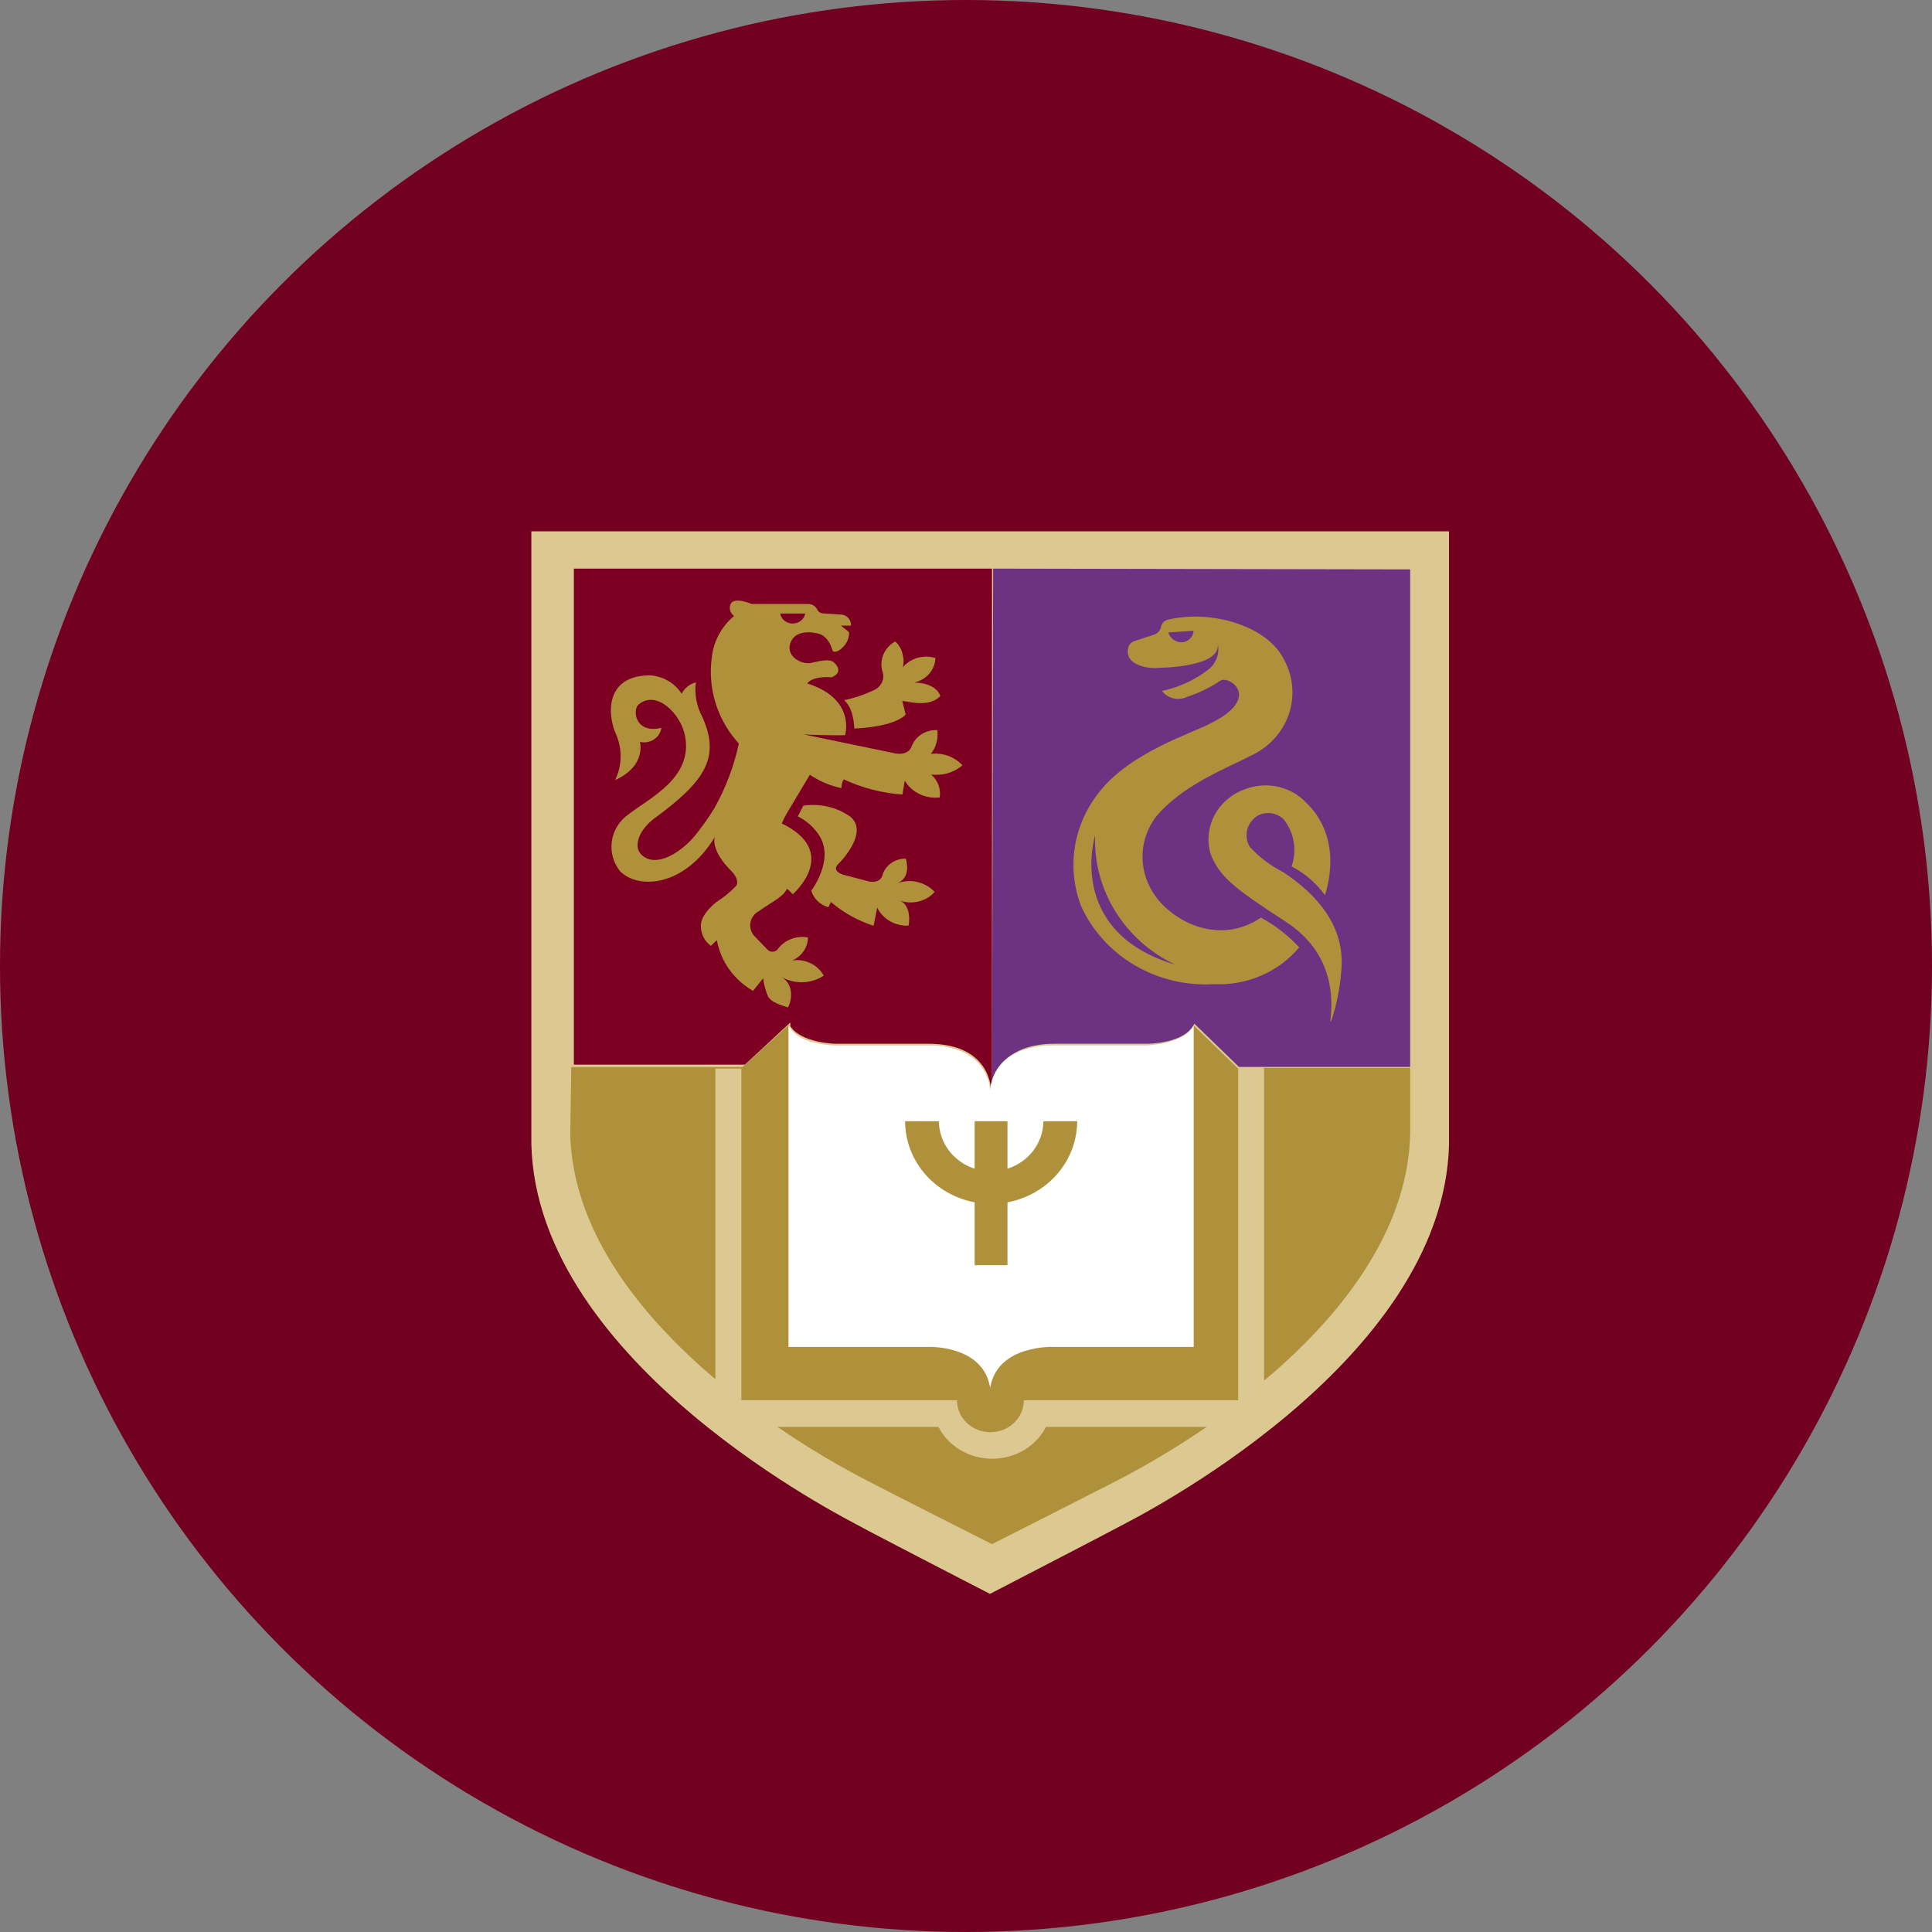
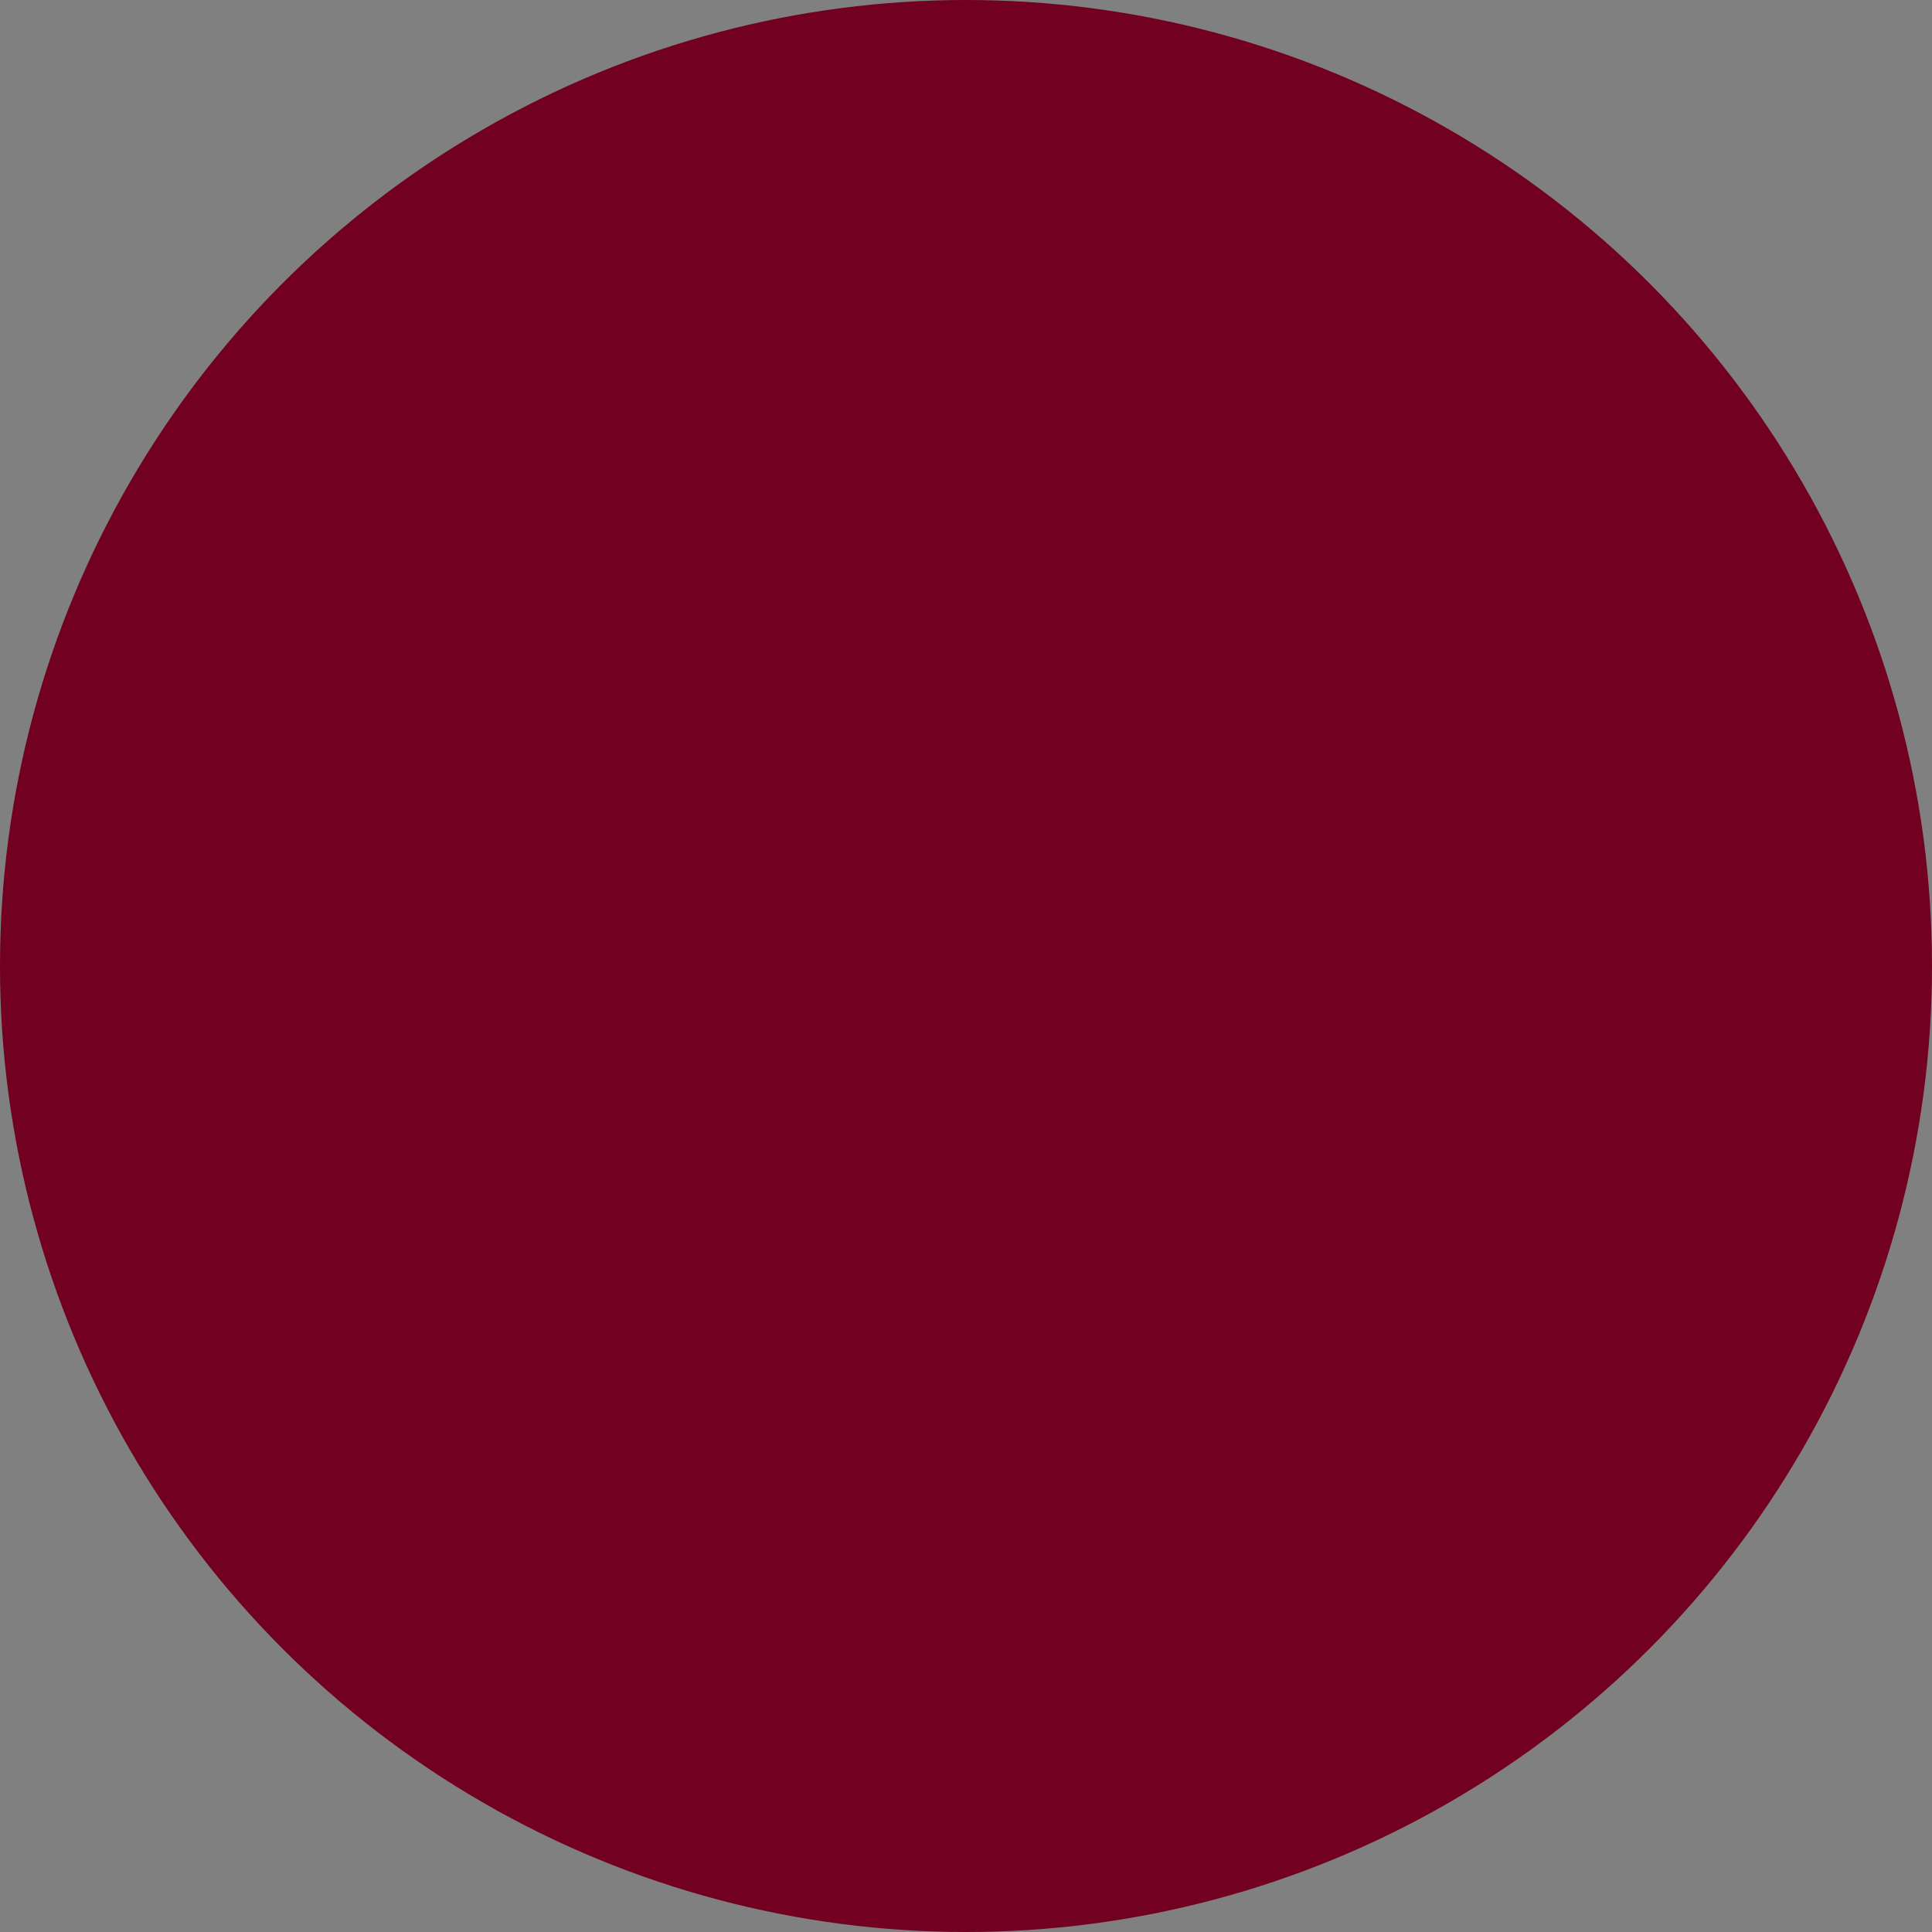
<svg xmlns="http://www.w3.org/2000/svg" width="160" height="160" viewBox="0 0 160 160" fill="none">
  <rect x="0" y="0" width="160" height="160" fill="#808080" stroke="none" />
  <circle r="20" transform="matrix(-4 0 0 4 80 80)" fill="#720020" />
  <g clip-path="url(#clip0_417_831)">
    <path d="M82.023 44H44.004V94.751C44.45 113.017 70.224 125.84 71.155 126.368C72.086 126.896 81.984 132 81.984 132C81.984 132 91.843 126.896 92.813 126.368C93.784 125.84 119.571 113.017 120.004 94.751V44H82.023Z" fill="#DCC891" />
    <path d="M82.248 47.09L82.156 90.207C82.156 90.207 82.156 86.436 87.383 86.436H95.067C95.067 86.436 98.138 86.436 98.909 84.776L102.607 88.359H116.785V47.153L82.248 47.09Z" fill="#6E3282" />
-     <path d="M65.454 84.717V84.993C66.386 86.388 69.167 86.438 69.167 86.438H76.892C82.061 86.438 82.061 90.207 82.061 90.207C82.068 89.999 82.099 89.793 82.153 89.591V47.09H47.523V88.172H61.69L65.454 84.679V84.717Z" fill="#7D0023" />
-     <path d="M104.684 88.441V114.341C110.69 109.314 116.592 102.202 116.788 93.908V88.441H104.684Z" fill="#AF913C" />
-     <path d="M59.246 88.497H61.399V115.963H79.251C79.251 116.31 79.323 116.654 79.462 116.976C79.601 117.297 79.805 117.588 80.062 117.834C80.319 118.08 80.625 118.275 80.961 118.408C81.297 118.541 81.657 118.609 82.021 118.609C82.385 118.609 82.745 118.541 83.081 118.408C83.417 118.275 83.722 118.08 83.979 117.834C84.236 117.588 84.44 117.297 84.58 116.976C84.719 116.654 84.79 116.31 84.79 115.963H102.537V88.497L98.849 84.923C98.022 86.528 94.911 86.578 94.911 86.578H87.192C83.254 86.578 82.336 88.66 82.086 89.713C82.033 89.915 82.002 90.121 81.994 90.328C81.994 90.328 81.994 86.566 76.823 86.566H69.091C69.091 86.566 66.308 86.566 65.376 85.123V84.91H65.285L61.491 88.372H47.315L47.223 93.902C47.42 102.142 53.274 109.165 59.246 114.22V88.497Z" fill="#AF913C" />
    <path d="M86.622 118.168C86.221 118.958 85.591 119.625 84.803 120.092C84.015 120.559 83.102 120.807 82.17 120.807C81.238 120.807 80.326 120.559 79.538 120.092C78.75 119.625 78.119 118.958 77.718 118.168H64.383C66.891 119.891 69.519 121.453 72.25 122.846C73.129 123.313 82.15 127.88 82.15 127.88C82.15 127.88 91.172 123.313 92.064 122.846C94.795 121.453 97.423 119.891 99.931 118.168H86.622Z" fill="#AF913C" />
    <path d="M98.857 84.91C98.033 86.515 94.931 86.565 94.931 86.565H87.236C82.001 86.565 82.001 90.325 82.001 90.325C82.001 90.325 82.001 86.565 76.844 86.565H69.135C69.135 86.565 66.073 86.565 65.301 84.91V111.546H76.844C76.844 111.546 81.425 111.345 82.001 114.93C82.589 111.345 87.236 111.546 87.236 111.546H98.857V84.91Z" fill="white" />
    <path d="M106.245 72.21C105.199 71.681 104.266 70.972 103.491 70.119C103.237 69.685 103.167 69.174 103.296 68.693C103.424 68.211 103.742 67.795 104.183 67.53C104.527 67.358 104.919 67.296 105.303 67.355C105.686 67.413 106.039 67.588 106.31 67.853C106.742 68.404 107.026 69.046 107.14 69.725C107.254 70.403 107.193 71.098 106.963 71.749C108.069 72.327 109.017 73.146 109.73 74.139C111.205 69.26 108.542 66.833 108.203 66.509C107.618 65.872 106.849 65.414 105.992 65.192C105.135 64.971 104.229 64.996 103.387 65.264C102.23 65.6 101.255 66.351 100.668 67.359C100.081 68.367 99.928 69.553 100.241 70.666C100.946 72.57 102.212 73.566 106.454 76.317C111.675 79.665 109.873 85.092 110.239 84.581C110.683 83.243 110.964 81.861 111.074 80.462C111.231 78.831 111.166 75.458 106.245 72.21Z" fill="#AF913C" />
    <path d="M104.432 75.995C100.788 78.447 96.805 76.108 95.473 73.894C94.879 72.956 94.582 71.87 94.619 70.771C94.656 69.672 95.025 68.607 95.682 67.707C97.863 65.016 101.559 63.646 103.674 62.539C105.106 61.86 106.199 60.661 106.714 59.206C107.228 57.751 107.121 56.159 106.417 54.78C105.006 51.724 100.671 51.196 100.671 51.196C99.37 50.986 98.038 51.024 96.753 51.309C96.602 51.342 96.465 51.416 96.358 51.524C96.251 51.631 96.179 51.767 96.152 51.913C96.126 52.058 96.061 52.194 95.962 52.307C95.863 52.42 95.735 52.505 95.591 52.554L93.906 53.108C93.777 53.158 93.665 53.24 93.58 53.346C93.495 53.452 93.441 53.578 93.423 53.711C93.109 55.245 95.538 55.396 95.878 55.308C95.878 55.308 101.219 55.308 100.841 53.271C100.93 53.653 100.914 54.05 100.792 54.424C100.671 54.797 100.448 55.133 100.148 55.396C99.008 56.29 97.666 56.914 96.231 57.22C96.459 57.526 96.794 57.744 97.175 57.834C97.555 57.924 97.957 57.88 98.307 57.71C99.291 57.39 100.224 56.937 101.076 56.364C101.807 55.924 104.549 57.785 100.24 59.911C98.921 60.653 93.514 62.3 90.968 65.683C89.933 67.001 89.26 68.549 89.009 70.184C88.757 71.819 88.937 73.488 89.531 75.039C90.456 77.073 92.009 78.785 93.978 79.941C95.947 81.097 98.238 81.642 100.54 81.503C101.882 81.567 103.22 81.325 104.445 80.796C105.671 80.267 106.749 79.466 107.592 78.459C106.69 77.473 105.621 76.64 104.432 75.995ZM97.902 53.196C97.644 53.202 97.39 53.125 97.182 52.977C96.974 52.829 96.823 52.618 96.753 52.378L98.843 52.24C98.832 52.479 98.732 52.707 98.562 52.883C98.392 53.058 98.163 53.169 97.915 53.196H97.902ZM90.694 69.179C90.611 71.39 91.193 73.577 92.37 75.478C93.547 77.378 95.268 78.911 97.328 79.893C88.199 77.151 90.694 69.179 90.694 69.179Z" fill="#AF913C" />
    <path d="M77.87 57.649C77.87 57.649 77.655 56.577 75.717 56.527C76.206 56.416 76.643 56.157 76.959 55.79C77.275 55.423 77.454 54.969 77.466 54.497C76.989 54.349 76.475 54.343 75.993 54.478C75.511 54.613 75.086 54.884 74.775 55.254C74.851 54.938 74.851 54.611 74.775 54.295C74.704 53.851 74.482 53.44 74.142 53.123C73.635 53.405 73.26 53.855 73.092 54.384C72.963 54.795 72.963 55.233 73.092 55.644C73.184 55.927 73.166 56.23 73.043 56.502C72.921 56.774 72.7 56.997 72.419 57.132C71.621 57.514 70.776 57.803 69.902 57.989C69.902 57.989 70.669 58.481 70.75 60.334C74.29 60.17 75.003 59.174 75.003 59.174L74.721 58.052C75.232 58.077 76.915 58.632 77.87 57.649Z" fill="#AF913C" />
    <path d="M77.406 73.864C77.029 73.463 76.535 73.179 75.989 73.048C75.442 72.917 74.867 72.945 74.337 73.129C75.534 72.618 75.013 71.109 75.013 71.109C74.56 71.101 74.117 71.243 73.76 71.511C73.402 71.779 73.151 72.156 73.05 72.58C72.751 73.253 71.841 72.967 71.841 72.967L70.046 72.493C69.63 72.418 68.863 72.082 69.422 71.558C69.422 71.558 72.023 69.003 70.436 67.644C69.883 67.25 69.252 66.966 68.583 66.807C67.913 66.649 67.217 66.62 66.535 66.722C66.327 67.083 66.327 67.145 66.067 67.607C66.816 67.98 67.442 68.545 67.875 69.24C69.11 71.246 67.186 73.764 67.186 73.764C67.283 74.089 67.463 74.385 67.711 74.624C67.959 74.864 68.266 75.04 68.603 75.136L68.811 74.699C69.838 75.58 71.041 76.25 72.348 76.669L72.647 75.161C72.875 75.63 73.245 76.024 73.708 76.291C74.171 76.557 74.708 76.685 75.248 76.656C75.508 74.924 74.545 74.587 74.545 74.587C75.042 74.76 75.582 74.783 76.093 74.654C76.605 74.524 77.062 74.249 77.406 73.864Z" fill="#AF913C" />
    <path d="M78.186 64.111C78.748 63.995 79.27 63.744 79.703 63.38C79.379 63.029 78.972 62.76 78.516 62.595C78.061 62.43 77.57 62.375 77.087 62.434C77.528 61.873 77.721 61.166 77.623 60.468C77.151 60.441 76.682 60.566 76.291 60.824C75.9 61.082 75.61 61.458 75.466 61.892C75.126 62.611 74.158 62.396 74.158 62.396L66.56 60.821C68.521 60.922 69.986 60.884 69.986 60.884C69.986 60.884 70.915 57.884 66.847 56.598C67.371 55.93 68.874 56.094 68.874 56.094C70.012 55.615 69.031 54.834 69.031 54.834C68.626 54.493 67.54 54.834 67.135 54.909C66.311 55.035 65.056 54.329 65.461 53.233C65.867 52.136 67.279 52.325 67.828 52.489C68.718 52.766 68.914 53.85 68.979 53.938C69.044 54.027 69.541 54.039 70.051 53.296C70.237 53.014 70.328 52.684 70.313 52.35L69.633 51.808H70.47C70.48 51.686 70.462 51.563 70.418 51.449C70.374 51.334 70.306 51.229 70.216 51.142C70.127 51.055 70.019 50.987 69.901 50.943C69.782 50.899 69.655 50.881 69.528 50.888L68.142 50.8C68.039 50.789 67.941 50.752 67.858 50.692C67.775 50.632 67.711 50.552 67.671 50.46C67.6 50.325 67.492 50.212 67.358 50.134C67.223 50.056 67.069 50.016 66.913 50.018H62.244C62.244 50.018 60.832 49.388 60.505 50.018C60.431 50.192 60.42 50.383 60.472 50.564C60.524 50.744 60.637 50.902 60.792 51.014C59.744 51.892 59.084 53.123 58.948 54.455C58.773 55.727 58.882 57.021 59.267 58.249C59.653 59.478 60.307 60.612 61.185 61.577C60.787 63.45 60.104 65.255 59.158 66.934C58.721 67.65 58.24 68.34 57.719 69.001C56.608 70.438 54.437 71.964 53.155 70.817C52.383 70.123 52.92 68.699 54.24 67.741C58.452 64.653 59.655 62.699 58.164 59.371C57.687 58.492 57.5 57.494 57.628 56.51C57.373 56.578 57.136 56.697 56.933 56.86C56.73 57.023 56.566 57.226 56.451 57.455C56.173 57.018 55.791 56.651 55.336 56.386C54.88 56.12 54.366 55.964 53.835 55.93C50.069 55.93 50.291 59.245 51.023 60.821C51.283 61.422 51.41 62.069 51.396 62.719C51.383 63.37 51.229 64.012 50.945 64.602C53.56 63.417 52.998 61.438 52.998 61.438C53.194 61.484 53.399 61.49 53.598 61.456C53.797 61.421 53.986 61.347 54.153 61.238C54.321 61.128 54.463 60.987 54.57 60.822C54.677 60.657 54.748 60.472 54.777 60.279C52.593 60.796 52.357 58.791 52.88 58.35C54.345 57.09 56.398 59.107 56.738 60.972C57.366 64.388 53.927 66.014 52.03 67.451C51.661 67.715 51.35 68.048 51.117 68.429C50.883 68.811 50.73 69.234 50.668 69.673C50.606 70.112 50.635 70.559 50.755 70.987C50.874 71.415 51.081 71.815 51.363 72.165C52.907 73.691 56.712 73.426 59.21 69.304C59.21 69.304 58.752 70.35 60.596 72.165C60.845 72.405 61.276 73.048 60.91 73.426C60.442 73.901 59.92 74.324 59.354 74.686C57.915 75.833 58.046 76.678 58.046 76.678C58.038 76.996 58.109 77.312 58.252 77.599C58.395 77.886 58.607 78.136 58.87 78.329L59.367 77.863C59.524 78.729 59.872 79.552 60.389 80.276C60.906 81.001 61.579 81.609 62.362 82.06L63.199 81.014C63.26 81.549 63.406 82.072 63.63 82.564C64.049 83.182 65.16 83.346 65.226 83.434C65.291 83.522 66.076 81.745 64.729 80.913C65.262 81.215 65.874 81.364 66.492 81.344C67.11 81.323 67.709 81.135 68.221 80.8C67.974 80.354 67.59 79.993 67.121 79.767C66.653 79.541 66.123 79.462 65.605 79.539C65.99 79.377 66.318 79.111 66.55 78.773C66.782 78.436 66.908 78.041 66.913 77.636C66.437 77.548 65.945 77.596 65.497 77.772C65.049 77.949 64.664 78.248 64.389 78.632C64.337 78.69 64.273 78.737 64.201 78.769C64.129 78.802 64.05 78.818 63.97 78.818C63.891 78.818 63.812 78.802 63.74 78.769C63.667 78.737 63.603 78.69 63.552 78.632L62.427 77.472C62.3 77.315 62.21 77.133 62.164 76.938C62.118 76.744 62.117 76.543 62.161 76.348C62.204 76.153 62.292 75.97 62.417 75.811C62.542 75.653 62.702 75.523 62.885 75.43C64.193 74.522 64.768 74.333 65.186 73.602L65.657 74.056C65.657 74.056 69.659 70.577 64.742 68.195C64.853 67.921 64.984 67.656 65.134 67.401L67.07 64.161C67.856 64.695 68.745 65.073 69.685 65.27C69.683 65.016 69.746 64.765 69.868 64.539C71.393 65.252 73.044 65.679 74.733 65.8L74.93 64.653C75.216 65.132 75.643 65.52 76.157 65.767C76.671 66.013 77.25 66.108 77.82 66.039C77.877 65.692 77.843 65.337 77.719 65.006C77.596 64.676 77.387 64.381 77.113 64.148C77.471 64.18 77.831 64.167 78.186 64.111ZM64.611 50.812H66.691C66.647 51.033 66.528 51.234 66.353 51.383C66.177 51.531 65.956 51.619 65.723 51.632C65.465 51.655 65.207 51.583 65.001 51.431C64.795 51.279 64.656 51.059 64.611 50.812Z" fill="#AF913C" />
    <path d="M89.207 92.856H86.407C86.404 93.727 86.115 94.574 85.582 95.28C85.049 95.985 84.298 96.512 83.436 96.787V92.856H80.715V96.787C79.856 96.508 79.109 95.98 78.579 95.275C78.049 94.57 77.761 93.724 77.757 92.856H74.957C74.959 94.44 75.534 95.976 76.583 97.2C77.633 98.425 79.093 99.263 80.715 99.571V104.775H83.436V99.571C85.06 99.265 86.523 98.428 87.576 97.204C88.628 95.979 89.205 94.442 89.207 92.856Z" fill="#AF913C" />
  </g>
  <defs>
    <clipPath id="clip0_417_831">
-       <rect width="19" height="22" fill="white" transform="translate(44 44) scale(4)" />
-     </clipPath>
+       </clipPath>
  </defs>
</svg>